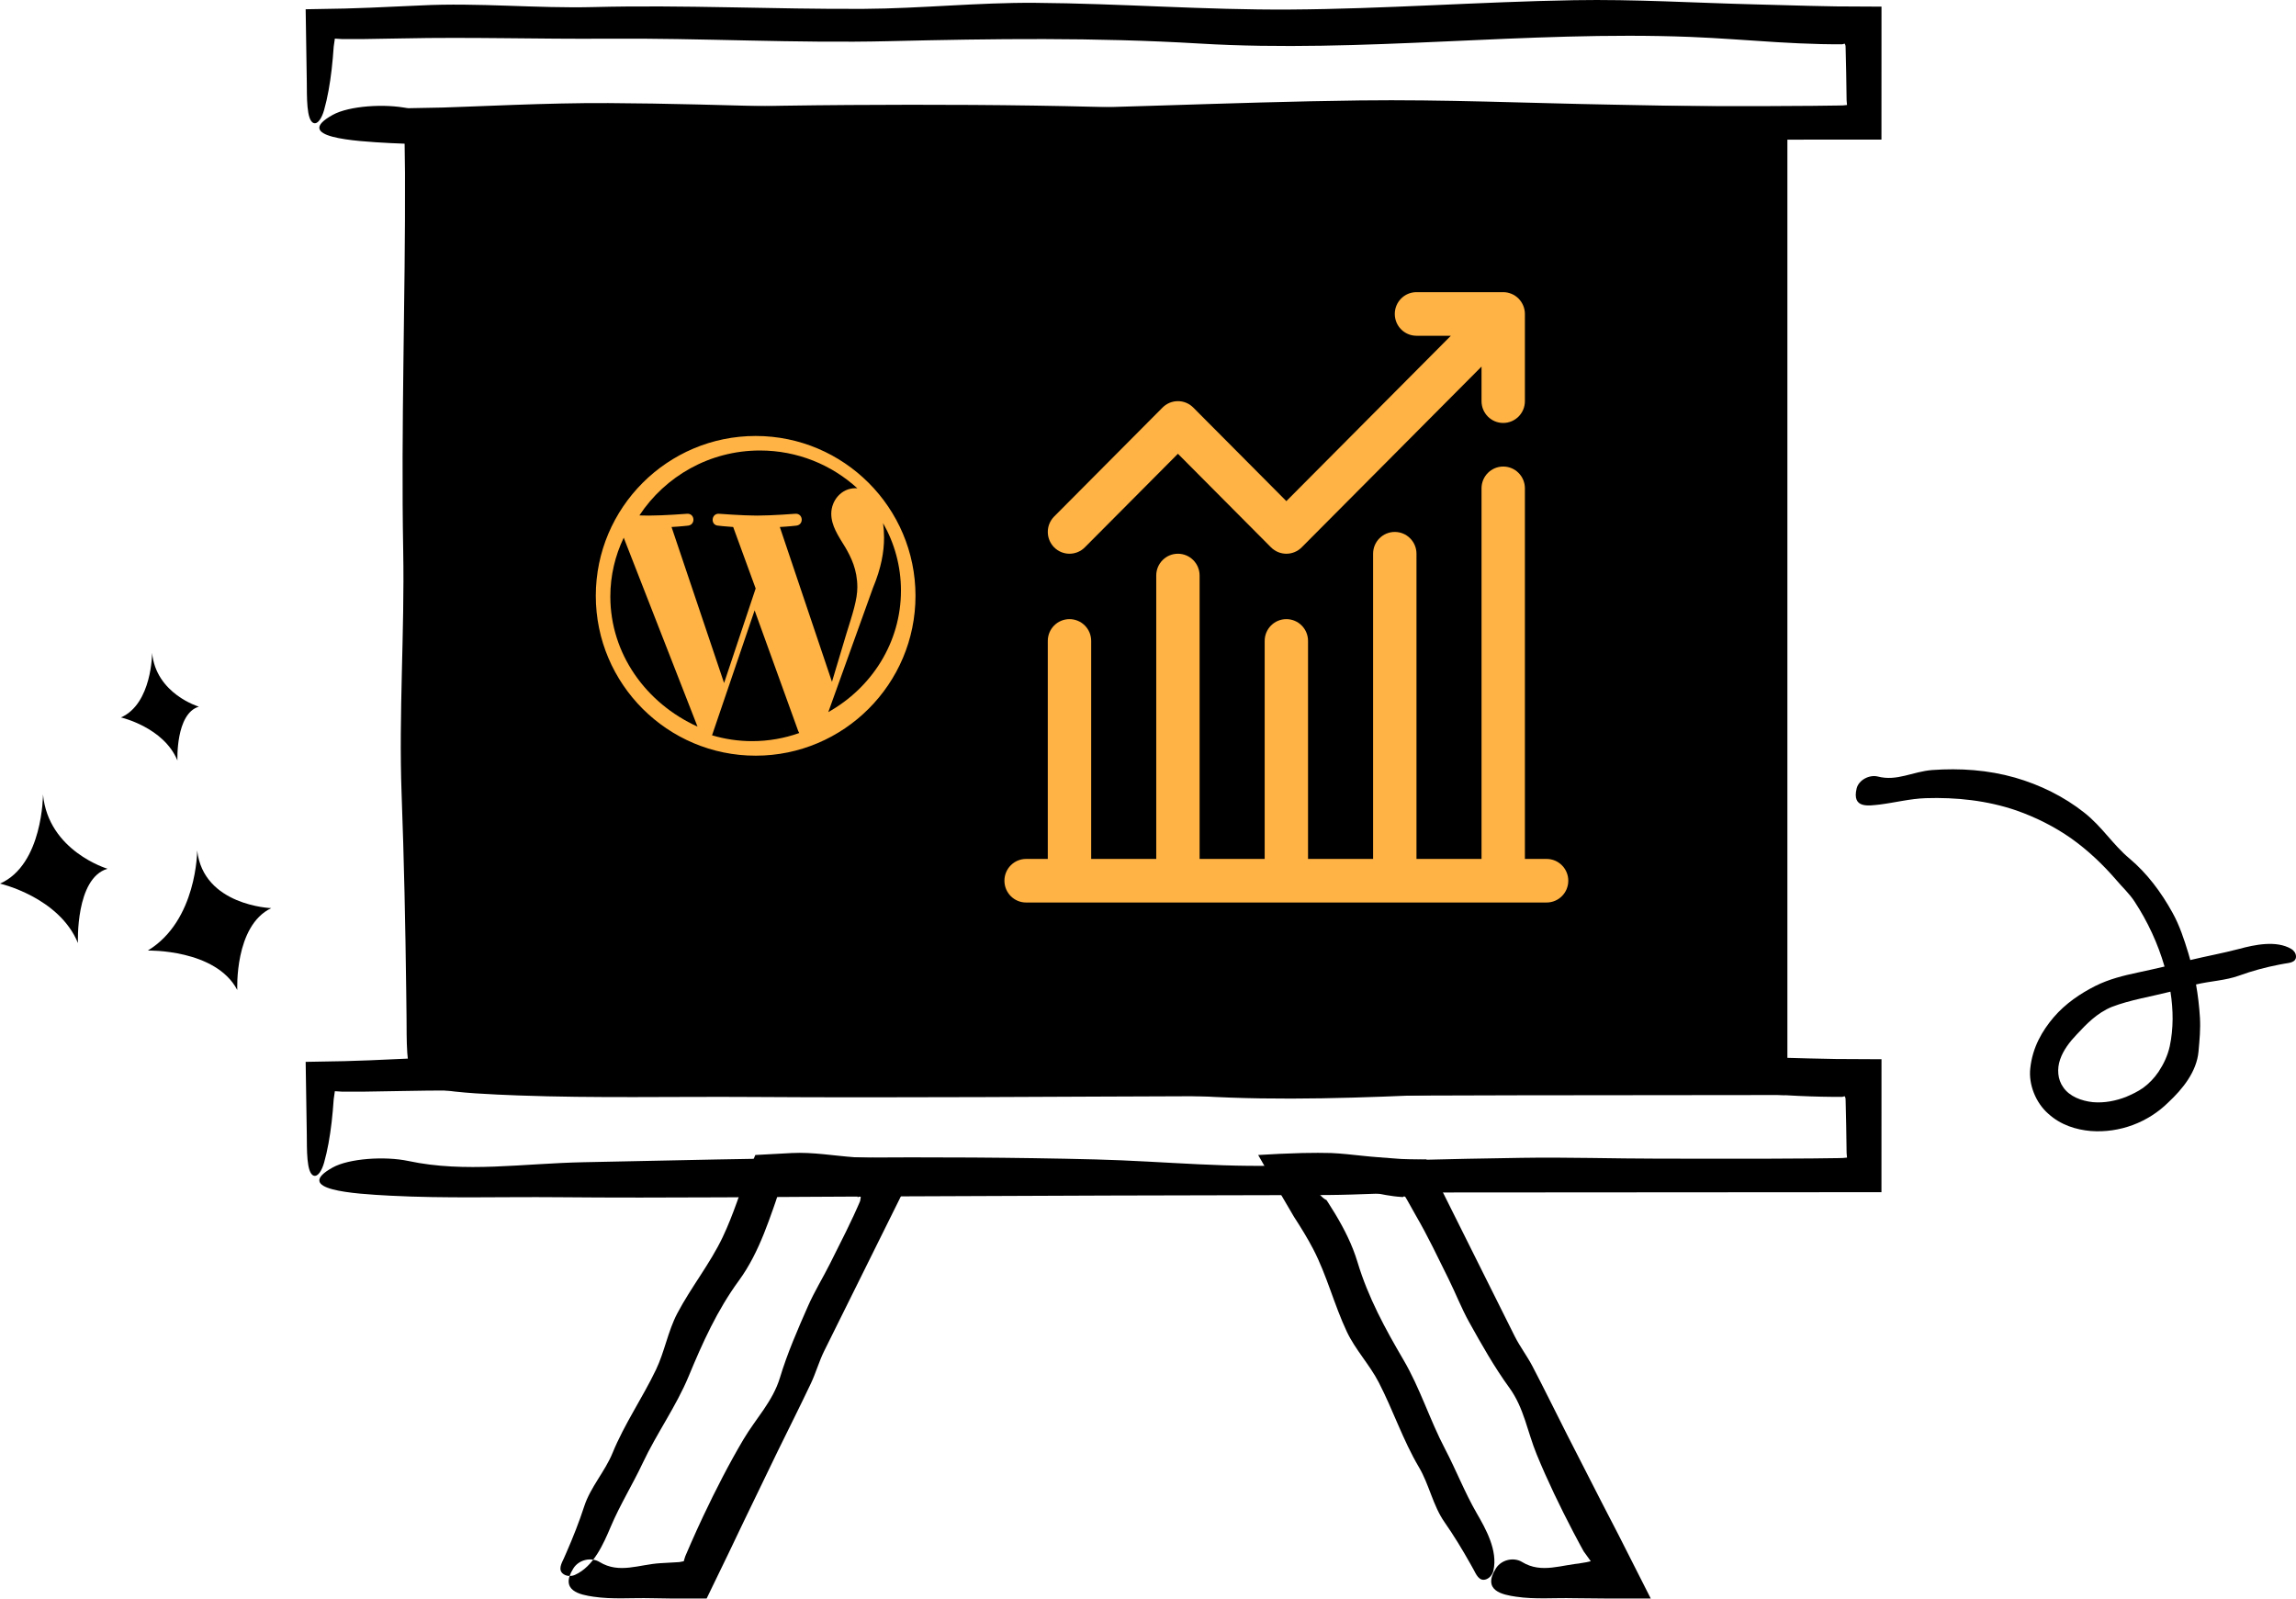
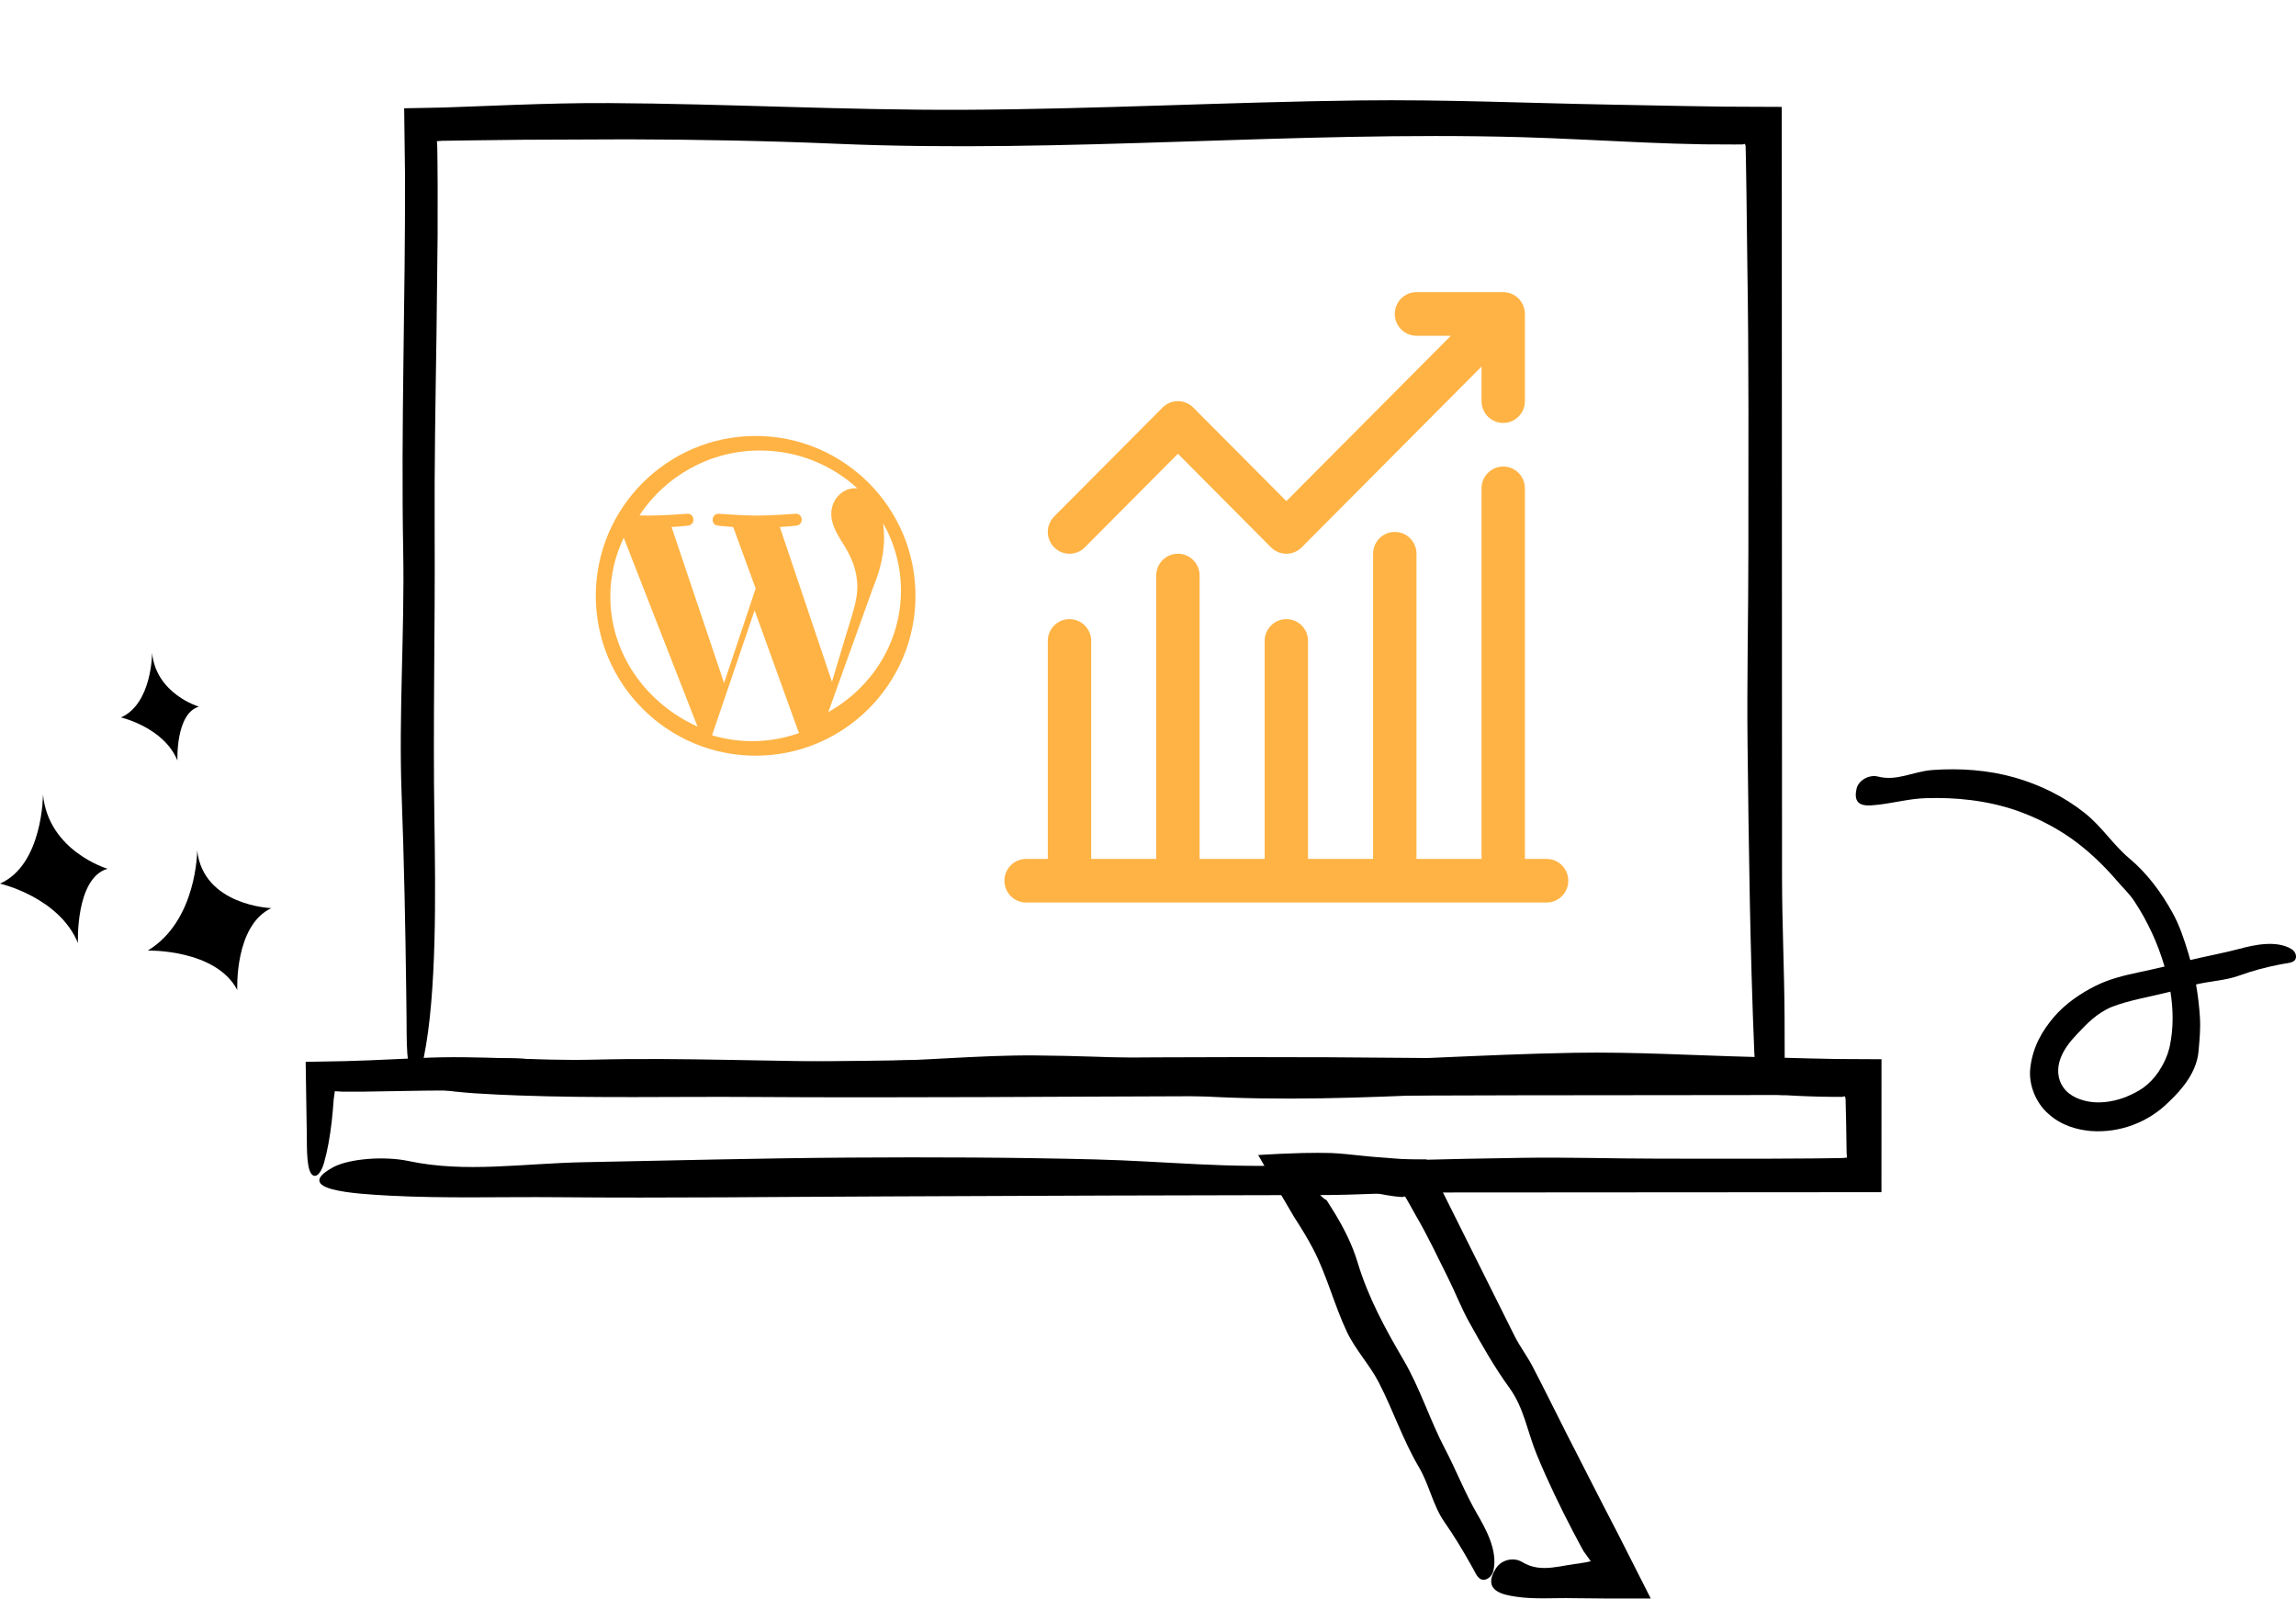
<svg xmlns="http://www.w3.org/2000/svg" width="158px" height="110px" viewBox="0 0 158 110">
  <title>WP-Growth</title>
  <g id="99R-WordPress-Development-Page" stroke="none" stroke-width="1" fill="none" fill-rule="evenodd">
    <g id="99Robots-website-WordPress-Development-Page" transform="translate(-781, -29103)">
      <g id="Group-80" transform="translate(-44, 27893)">
        <g id="WP-Growth" transform="translate(825, 1210)">
-           <polygon id="Fill-1" fill="#000000" points="29 74 123 74 123 9 29 9" />
          <g id="Group-27">
            <path d="M27.955,68.259 C27.897,63.628 27.806,59.255 27.636,54.61 C27.435,49.129 27.848,43.432 27.747,37.919 C27.589,29.296 27.903,20.589 27.87,11.924 L27.813,7.451 L30.467,7.4 L32.096,7.341 L35.353,7.218 C37.523,7.142 39.692,7.081 41.857,7.093 C50.013,7.136 58.163,7.592 66.3,7.555 C75.4,7.513 84.47,7.024 93.579,6.911 C99.351,6.838 105.169,7.098 110.968,7.202 L116.107,7.299 L118.677,7.338 L122.195,7.354 L122.613,7.355 L122.631,60.402 C122.636,63.603 122.789,66.799 122.806,70.003 L122.821,75.351 L104.491,75.37 L83.364,75.43 C72.807,75.458 62.246,75.554 51.691,75.485 C46.36,75.45 40.949,75.577 35.662,75.38 C32.086,75.246 26.229,74.986 30.125,73.437 C31.686,72.816 35.118,72.649 37.381,72.993 C42.853,73.828 48.316,73.157 54.257,73.075 C62.721,72.959 71.183,72.799 79.651,72.759 C87.529,72.721 95.429,72.742 103.289,72.884 C106.399,72.941 109.398,73.083 112.395,73.191 C113.895,73.245 115.393,73.291 116.904,73.313 C118.343,73.335 120.249,73.335 120.777,73.296 C120.76,73.021 120.742,72.735 120.724,72.448 C120.432,65.481 120.341,58.313 120.259,51.238 C120.208,46.814 120.314,42.374 120.315,37.94 C120.316,31.381 120.351,24.81 120.244,18.268 C120.222,16.562 120.203,14.969 120.184,13.375 C120.171,12.579 120.157,11.781 120.146,10.969 L120.132,10.358 L120.124,10.062 L120.116,10.023 C120.106,9.973 120.093,9.93 120.079,9.902 L119.96,9.93 C119.937,9.933 119.946,9.936 119.899,9.938 L119.369,9.942 L117.258,9.932 C115.852,9.91 114.451,9.861 113.053,9.801 C110.257,9.681 107.476,9.517 104.705,9.439 C89.026,9 73.224,10.563 57.653,9.896 C52.785,9.688 47.995,9.601 43.214,9.588 C40.824,9.598 38.437,9.607 36.043,9.616 C34.847,9.63 33.649,9.644 32.448,9.659 L30.646,9.686 L30.42,9.689 L30.362,9.693 L30.26,9.7 L30.065,9.715 L30.082,9.94 L30.089,10.029 L30.094,10.316 L30.105,11.162 L30.117,12.856 L30.114,16.25 C30.087,18.513 30.061,20.781 30.037,23.05 C29.968,27.587 29.887,32.127 29.911,36.657 C29.947,43.212 29.792,49.856 29.893,56.396 C29.972,61.468 30.063,68.339 29.167,72.747 C29.01,73.513 28.745,74.102 28.469,74.004 C27.93,73.811 27.99,71.348 27.976,70.036 C27.97,69.439 27.962,68.846 27.955,68.259" id="Fill-2" fill="#000000" />
-             <path d="M38.98,106.829 C39.441,105.772 39.843,104.758 40.206,103.647 C40.632,102.337 41.633,101.256 42.153,99.983 C42.966,97.994 44.21,96.197 45.141,94.254 C45.733,93.017 45.967,91.601 46.6,90.391 C47.547,88.587 48.859,86.967 49.732,85.13 C50.102,84.351 50.414,83.544 50.709,82.727 L51.144,81.498 L51.255,81.186 L51.488,80.631 L51.978,79.478 L54.493,79.343 C55.93,79.27 57.377,79.53 58.82,79.634 L61.001,79.731 C61.723,79.762 62.422,79.784 63.149,79.785 L63.253,79.786 L56.71,92.979 C56.359,93.693 56.143,94.473 55.803,95.193 C55.056,96.774 54.264,98.333 53.498,99.904 L51.201,104.656 L50.121,106.915 L48.628,109.996 C46.355,110.004 45.876,110.001 44.819,109.976 C43.493,109.941 42.146,110.069 40.831,109.872 C39.941,109.738 38.484,109.477 39.454,107.928 C39.842,107.308 40.696,107.14 41.258,107.484 C42.62,108.319 43.979,107.648 45.457,107.566 L46.584,107.501 L46.725,107.493 L46.784,107.484 L46.88,107.467 L47.053,107.433 C47.094,107.302 47.105,107.235 47.159,107.087 L47.565,106.149 C47.84,105.527 48.119,104.907 48.411,104.292 C49.254,102.513 50.152,100.757 51.153,99.062 C52.012,97.609 53.17,96.451 53.671,94.806 C54.182,93.117 54.893,91.486 55.604,89.873 C56.047,88.866 56.633,87.924 57.125,86.939 L58.218,84.751 L58.745,83.648 L58.997,83.091 L59.12,82.811 L59.179,82.671 C59.2,82.622 59.189,82.639 59.194,82.619 C59.21,82.461 59.29,82.316 59.153,82.333 C58.937,82.43 59.059,82.353 58.964,82.233 C58.954,82.217 58.942,82.202 58.926,82.186 C58.894,82.17 58.938,82.154 58.817,82.136 L58.298,82.036 C57.952,81.97 57.607,81.909 57.262,81.871 C56.529,81.789 55.797,81.777 55.063,81.807 C54.695,81.823 54.329,81.849 53.96,81.882 L53.829,81.895 L53.779,81.907 L53.683,81.937 C53.624,81.957 53.571,81.977 53.528,81.999 C53.507,82.121 53.498,82.228 53.499,82.313 C53.437,82.526 53.308,82.875 53.215,83.15 C53.01,83.733 52.8,84.312 52.572,84.882 C52.115,86.02 51.578,87.117 50.853,88.111 C49.347,90.17 48.35,92.39 47.391,94.702 C46.53,96.779 45.187,98.638 44.228,100.676 C43.535,102.15 42.66,103.558 42.027,105.059 C41.535,106.224 40.857,107.794 39.566,108.371 C39.343,108.472 39.039,108.483 38.804,108.337 C38.343,108.052 38.669,107.531 38.802,107.234 L38.98,106.829 Z" id="Fill-4" fill="#000000" />
            <path d="M101.191,107.622 C100.626,106.618 100.061,105.685 99.395,104.729 C98.607,103.599 98.347,102.146 97.646,100.964 C96.551,99.116 95.867,97.038 94.879,95.125 C94.25,93.907 93.262,92.869 92.68,91.632 C91.811,89.788 91.31,87.762 90.372,85.959 C89.973,85.193 89.518,84.458 89.045,83.73 C88.321,82.497 87.464,81.041 86.582,79.479 C87.522,79.419 88.547,79.37 89.62,79.342 L90.69,79.33 C91.017,79.33 91.509,79.335 91.605,79.342 C91.966,79.358 92.325,79.387 92.687,79.422 C93.408,79.491 94.131,79.582 94.852,79.633 L96.131,79.731 L96.451,79.753 L96.968,79.769 L98.06,79.785 L98.164,79.786 L104.237,91.954 C104.595,92.665 105.086,93.307 105.455,94.012 C106.265,95.562 107.032,97.133 107.823,98.691 L110.226,103.391 L111.399,105.659 L113.597,109.997 L110.788,109.999 L108.304,109.976 C106.978,109.941 105.631,110.069 104.316,109.871 C103.426,109.738 101.969,109.477 102.938,107.928 C103.326,107.308 104.181,107.141 104.743,107.485 C105.423,107.901 106.103,107.942 106.799,107.868 C107.146,107.832 107.497,107.766 107.854,107.705 C108.032,107.676 108.212,107.648 108.393,107.62 L108.655,107.588 L108.768,107.567 C109.066,107.525 109.301,107.478 109.47,107.433 L109.06,106.861 L108.983,106.757 L108.741,106.316 L108.262,105.416 C107.352,103.67 106.492,101.894 105.744,100.072 C105.103,98.51 104.877,96.885 103.867,95.496 C102.83,94.069 101.958,92.52 101.101,90.981 C100.566,90.02 100.168,88.984 99.679,87.998 C98.954,86.538 98.258,85.059 97.438,83.652 C97.231,83.282 97.035,82.936 96.843,82.591 C96.803,82.523 96.722,82.373 96.717,82.376 C96.704,82.364 96.692,82.354 96.678,82.346 C96.653,82.332 96.625,82.323 96.597,82.333 C96.563,82.357 96.546,82.371 96.53,82.375 C96.524,82.377 96.518,82.377 96.511,82.376 C96.49,82.374 96.542,82.37 96.417,82.364 C96.067,82.343 95.719,82.293 95.371,82.233 C94.675,82.113 93.984,81.949 93.293,81.871 C92.928,81.83 92.561,81.806 92.195,81.797 C91.862,81.787 91.354,81.792 91.289,81.808 C90.974,81.838 90.726,81.911 90.641,81.999 C90.844,82.246 91.024,82.419 91.152,82.506 C91.184,82.529 91.213,82.546 91.241,82.558 L91.278,82.574 C91.296,82.59 91.355,82.689 91.391,82.743 L91.879,83.525 C92.51,84.576 93.061,85.666 93.416,86.845 C94.153,89.291 95.321,91.426 96.585,93.584 C97.722,95.523 98.396,97.717 99.443,99.711 C100.2,101.153 100.797,102.701 101.611,104.111 C102.244,105.204 103.085,106.692 102.77,108.076 C102.716,108.317 102.545,108.567 102.287,108.669 C101.783,108.869 101.564,108.294 101.406,108.008 L101.191,107.622 Z" id="Fill-6" fill="#000000" />
-             <path d="M21.092,4.352 C21.073,3.092 21.053,1.851 21.034,0.637 C21.931,0.621 22.825,0.605 23.716,0.588 L25.451,0.53 C26.609,0.479 27.773,0.427 28.961,0.374 C32.874,0.172 36.94,0.588 40.875,0.486 C47.03,0.328 53.244,0.643 59.428,0.61 C63.365,0.588 67.301,0.166 71.226,0.195 C77.077,0.238 82.923,0.694 88.76,0.656 C95.289,0.616 101.796,0.126 108.33,0.013 C112.471,-0.06 116.645,0.2 120.805,0.303 L124.492,0.402 L126.336,0.44 L129.177,0.455 L129.476,0.456 L129.473,9.605 L98.16,9.626 C95.876,9.63 93.594,9.785 91.307,9.801 L76.248,9.837 L61.091,9.896 C53.518,9.924 45.941,10.02 38.368,9.951 C34.546,9.917 30.663,10.044 26.871,9.847 C24.305,9.713 20.103,9.452 22.899,7.904 C24.018,7.283 26.48,7.116 28.103,7.459 C32.028,8.294 35.948,7.623 40.209,7.542 C46.282,7.426 52.353,7.265 58.428,7.225 C64.08,7.188 69.746,7.208 75.385,7.351 C80.221,7.473 84.683,7.996 89.552,7.71 C94.546,7.415 99.646,7.324 104.701,7.242 C107.858,7.191 111.028,7.297 114.192,7.298 L121.217,7.303 L124.727,7.283 L126.481,7.261 C126.873,7.256 126.825,7.251 126.907,7.245 L127.081,7.227 L127.103,7.223 L127.086,7.033 L127.079,6.948 L127.076,6.907 L127.072,6.73 C127.063,6.159 127.054,5.597 127.046,5.035 C127.032,4.473 127.021,3.91 127.008,3.338 L127.001,3.16 L126.994,3.131 L126.979,3.078 C126.968,3.045 126.956,3.019 126.942,3.003 C126.866,3.027 126.823,3.04 126.783,3.045 C126.375,3.05 125.8,3.045 125.318,3.034 C124.308,3.012 123.304,2.962 122.3,2.903 C120.294,2.782 118.3,2.618 116.312,2.54 C105.063,2.102 93.727,3.664 82.559,2.997 C75.334,2.566 68.348,2.662 61.18,2.833 C54.742,2.988 48.241,2.612 41.776,2.662 C37.096,2.697 32.355,2.541 27.688,2.643 C26.826,2.657 25.893,2.673 24.926,2.689 C24.464,2.688 23.995,2.688 23.523,2.687 C23.373,2.682 23.218,2.673 23.043,2.657 C23.016,2.843 22.99,3.027 22.964,3.208 C22.928,3.742 22.881,4.267 22.823,4.776 C22.705,5.792 22.538,6.742 22.303,7.572 C22.147,8.121 21.882,8.544 21.606,8.473 C21.067,8.336 21.127,6.568 21.112,5.626 C21.106,5.199 21.099,4.774 21.092,4.352" id="Fill-8" fill="#000000" />
            <path d="M21.092,76.784 C21.073,75.524 21.053,74.283 21.034,73.069 C21.931,73.052 22.825,73.036 23.716,73.02 L25.451,72.962 C26.609,72.911 27.773,72.859 28.961,72.805 C32.874,72.604 36.94,73.019 40.875,72.917 C47.03,72.76 53.244,73.074 59.428,73.041 C63.365,73.02 67.301,72.597 71.226,72.627 C77.077,72.67 82.923,73.125 88.76,73.088 C95.289,73.047 101.796,72.557 108.33,72.445 C112.471,72.372 116.645,72.631 120.805,72.735 L124.492,72.833 L126.336,72.872 L129.177,72.887 L129.476,72.888 L129.473,82.037 L98.16,82.058 C95.876,82.062 93.594,82.217 91.307,82.233 L76.248,82.268 L61.091,82.328 C53.518,82.356 45.941,82.452 38.368,82.383 C34.546,82.348 30.663,82.476 26.871,82.279 C24.305,82.145 20.103,81.884 22.899,80.335 C24.018,79.715 26.48,79.547 28.103,79.891 C32.028,80.726 35.948,80.055 40.209,79.974 C46.282,79.857 52.353,79.697 58.428,79.657 C64.08,79.62 69.746,79.64 75.385,79.783 C80.221,79.905 84.683,80.428 89.552,80.142 C94.546,79.847 99.646,79.756 104.701,79.674 C107.858,79.623 111.028,79.729 114.192,79.73 L121.217,79.735 L124.727,79.715 L126.481,79.693 C126.873,79.687 126.825,79.682 126.907,79.676 L127.081,79.659 L127.103,79.655 L127.086,79.465 L127.079,79.38 L127.076,79.339 L127.072,79.162 C127.063,78.591 127.054,78.029 127.046,77.466 C127.032,76.904 127.021,76.342 127.008,75.769 L127.001,75.592 L126.994,75.563 L126.979,75.509 C126.968,75.477 126.956,75.451 126.942,75.435 C126.866,75.459 126.823,75.472 126.783,75.476 C126.375,75.481 125.8,75.477 125.318,75.465 C124.308,75.444 123.304,75.394 122.3,75.335 C120.294,75.214 118.3,75.05 116.312,74.972 C105.063,74.534 93.727,76.096 82.559,75.429 C75.334,74.998 68.348,75.093 61.18,75.265 C54.742,75.419 48.241,75.044 41.776,75.093 C37.096,75.129 32.355,74.973 27.688,75.075 C26.826,75.089 25.893,75.104 24.926,75.121 C24.464,75.12 23.995,75.12 23.523,75.119 C23.373,75.114 23.218,75.104 23.043,75.088 C23.016,75.274 22.99,75.459 22.964,75.64 C22.928,76.174 22.881,76.699 22.823,77.208 C22.705,78.224 22.538,79.174 22.303,80.003 C22.147,80.553 21.882,80.975 21.606,80.905 C21.067,80.767 21.127,79 21.112,78.058 C21.106,77.63 21.099,77.206 21.092,76.784" id="Fill-10" fill="#000000" />
            <path d="M74.652,37.665 L81.059,31.225 L87.465,37.665 C87.757,37.957 88.139,38.104 88.521,38.104 C88.903,38.104 89.284,37.957 89.576,37.665 L101.952,25.225 L101.952,27.604 C101.952,28.433 102.619,29.104 103.444,29.104 C104.27,29.104 104.937,28.433 104.937,27.604 L104.937,21.604 C104.937,21.408 104.898,21.215 104.822,21.032 C104.671,20.664 104.38,20.371 104.014,20.219 C103.832,20.143 103.639,20.104 103.444,20.104 L97.475,20.104 C96.65,20.104 95.983,20.775 95.983,21.604 C95.983,22.433 96.65,23.104 97.475,23.104 L99.842,23.104 L88.521,34.483 L82.114,28.043 C81.531,27.458 80.587,27.458 80.003,28.043 L72.542,35.543 C71.959,36.13 71.959,37.078 72.542,37.665 C73.125,38.25 74.069,38.25 74.652,37.665" id="Fill-12" fill="#FFB344" />
            <path d="M70.612,62.104 L106.429,62.104 C107.255,62.104 107.922,61.434 107.922,60.604 C107.922,59.775 107.255,59.105 106.429,59.105 L104.937,59.105 L104.937,33.604 C104.937,32.775 104.27,32.104 103.445,32.104 C102.619,32.104 101.952,32.775 101.952,33.604 L101.952,59.105 L97.476,59.105 L97.476,38.104 C97.476,37.275 96.808,36.604 95.983,36.604 C95.158,36.604 94.49,37.275 94.49,38.104 L94.49,59.105 L90.013,59.105 L90.013,44.104 C90.013,43.275 89.346,42.604 88.521,42.604 C87.696,42.604 87.029,43.275 87.029,44.104 L87.029,59.105 L82.551,59.105 L82.551,39.604 C82.551,38.775 81.884,38.104 81.059,38.104 C80.234,38.104 79.567,38.775 79.567,39.604 L79.567,59.105 L75.09,59.105 L75.09,44.104 C75.09,43.275 74.422,42.604 73.597,42.604 C72.772,42.604 72.104,43.275 72.104,44.104 L72.104,59.105 L70.612,59.105 C69.788,59.105 69.12,59.775 69.12,60.604 C69.12,61.434 69.788,62.104 70.612,62.104" id="Fill-14" fill="#FFB344" />
-             <path d="M58.179,37.678 C58.557,38.338 58.998,39.186 58.998,40.411 C58.998,41.259 58.671,42.244 58.242,43.615 L57.252,46.918 L53.664,36.264 C54.261,36.233 54.8,36.17 54.8,36.17 C55.335,36.107 55.272,35.322 54.737,35.353 C54.737,35.353 53.129,35.479 52.09,35.479 C51.115,35.479 49.476,35.353 49.476,35.353 C48.94,35.322 48.877,36.138 49.413,36.17 C49.413,36.17 49.919,36.233 50.454,36.264 L52.001,40.495 L49.828,47 L46.212,36.264 C46.81,36.233 47.349,36.17 47.349,36.17 C47.883,36.107 47.82,35.322 47.285,35.353 C47.285,35.353 45.677,35.479 44.639,35.479 C44.453,35.479 44.233,35.475 44,35.467 C45.775,32.777 48.827,31 52.295,31 C54.88,31 57.233,31.987 59,33.602 C58.957,33.599 58.915,33.594 58.871,33.594 C57.896,33.594 57.204,34.442 57.204,35.353 C57.204,36.17 57.676,36.861 58.179,37.678 L58.179,37.678 Z M60.071,40.459 C60.645,39.079 60.836,37.975 60.836,36.995 C60.836,36.638 60.812,36.308 60.769,36 C61.554,37.377 62,38.958 62,40.64 C62,44.208 59.99,47.323 57,49 L60.071,40.459 Z M51.758,51 C50.8,51 49.875,50.858 49,50.598 L51.929,42 L54.93,50.305 C54.95,50.354 54.974,50.398 55,50.441 C53.985,50.802 52.895,51 51.758,51 L51.758,51 Z M42,41.048 C42,39.606 42.331,38.237 42.922,37 L48,50 C44.449,48.388 42,44.985 42,41.048 L42,41.048 Z M41,41 C41,47.065 45.935,52 52,52 C58.065,52 63,47.065 63,41 C63,34.934 58.065,30 52,30 C45.935,30 41,34.934 41,41 L41,41 Z" id="Fill-1" fill="#FFB344" />
+             <path d="M58.179,37.678 C58.557,38.338 58.998,39.186 58.998,40.411 C58.998,41.259 58.671,42.244 58.242,43.615 L57.252,46.918 L53.664,36.264 C54.261,36.233 54.8,36.17 54.8,36.17 C55.335,36.107 55.272,35.322 54.737,35.353 C54.737,35.353 53.129,35.479 52.09,35.479 C51.115,35.479 49.476,35.353 49.476,35.353 C48.94,35.322 48.877,36.138 49.413,36.17 C49.413,36.17 49.919,36.233 50.454,36.264 L52.001,40.495 L49.828,47 L46.212,36.264 C46.81,36.233 47.349,36.17 47.349,36.17 C47.883,36.107 47.82,35.322 47.285,35.353 C47.285,35.353 45.677,35.479 44.639,35.479 C44.453,35.479 44.233,35.475 44,35.467 C45.775,32.777 48.827,31 52.295,31 C54.88,31 57.233,31.987 59,33.602 C58.957,33.599 58.915,33.594 58.871,33.594 C57.896,33.594 57.204,34.442 57.204,35.353 C57.204,36.17 57.676,36.861 58.179,37.678 L58.179,37.678 Z M60.071,40.459 C60.645,39.079 60.836,37.975 60.836,36.995 C60.836,36.638 60.812,36.308 60.769,36 C61.554,37.377 62,38.958 62,40.64 C62,44.208 59.99,47.323 57,49 L60.071,40.459 Z M51.758,51 C50.8,51 49.875,50.858 49,50.598 L51.929,42 L54.93,50.305 C54.95,50.354 54.974,50.398 55,50.441 C53.985,50.802 52.895,51 51.758,51 L51.758,51 Z M42,41.048 C42,39.606 42.331,38.237 42.922,37 L48,50 C44.449,48.388 42,44.985 42,41.048 L42,41.048 Z M41,41 C41,47.065 45.935,52 52,52 C58.065,52 63,47.065 63,41 C63,34.934 58.065,30 52,30 C45.935,30 41,34.934 41,41 Z" id="Fill-1" fill="#FFB344" />
            <g id="Group-20" transform="translate(127.705, 52.937)">
-               <polygon id="Clip-19" points="0 0 30.295 0 30.295 24.909 0 24.909" />
              <path d="M21.61,19.046 C21.469,19.697 21.182,20.294 20.838,20.812 C20.542,21.252 20.18,21.625 19.776,21.921 C19.404,22.182 19.021,22.362 18.594,22.545 C17.918,22.807 17.119,22.978 16.316,22.905 C15.536,22.823 14.71,22.516 14.282,21.887 C13.885,21.343 13.84,20.605 14.064,19.964 C14.286,19.316 14.728,18.746 15.216,18.237 C15.84,17.569 16.595,16.76 17.645,16.34 C18.882,15.869 20.292,15.647 21.655,15.303 C21.857,16.564 21.865,17.843 21.61,19.046 M29.966,12.358 C28.934,11.755 27.444,12.072 26.384,12.359 C25.273,12.652 24.133,12.858 23.019,13.126 C22.974,12.972 22.937,12.815 22.889,12.663 C22.596,11.706 22.283,10.742 21.795,9.866 C21.022,8.463 20.044,7.154 18.841,6.145 C17.683,5.177 16.946,3.943 15.73,2.987 C14.33,1.876 12.676,1.066 10.957,0.572 C9.101,0.043 7.161,-0.086 5.27,0.05 C3.915,0.153 2.841,0.844 1.509,0.496 C0.948,0.358 0.215,0.722 0.062,1.309 C-0.29,2.748 0.932,2.495 1.636,2.427 C2.692,2.296 3.736,2.023 4.806,1.987 C6.91,1.918 9.045,2.145 11.052,2.833 C12.384,3.301 13.655,3.937 14.818,4.749 C15.967,5.565 17.001,6.544 17.928,7.618 C18.342,8.111 18.833,8.556 19.187,9.104 C20.09,10.48 20.791,11.992 21.249,13.573 C20.632,13.72 20.011,13.856 19.39,13.989 C18.436,14.193 17.439,14.433 16.494,14.905 C15.456,15.429 14.431,16.119 13.625,17.058 C12.836,17.984 12.163,19.123 12.009,20.576 C11.882,21.685 12.386,22.954 13.254,23.706 C14.109,24.485 15.172,24.802 16.167,24.89 C18.164,25.042 20.124,24.294 21.512,22.917 C22.483,22.012 23.463,20.816 23.587,19.414 C23.661,18.587 23.73,17.891 23.685,17.093 C23.638,16.323 23.549,15.558 23.415,14.806 C24.397,14.572 25.439,14.537 26.373,14.2 C27.3,13.865 28.192,13.626 29.147,13.44 L29.513,13.373 C29.785,13.322 30.302,13.312 30.295,12.878 C30.292,12.657 30.145,12.462 29.966,12.358" id="Fill-18" fill="#000000" />
            </g>
            <path d="M2.959,54.669 C2.959,54.669 2.959,59.501 0,60.803 C0,60.803 4.068,61.732 5.363,64.893 C5.363,64.893 5.178,60.431 7.397,59.781 C7.397,59.781 3.328,58.573 2.959,54.669" id="Fill-21" fill="#000000" />
            <path d="M10.467,44.922 C10.467,44.922 10.467,48.426 8.322,49.369 C8.322,49.369 11.271,50.043 12.21,52.334 C12.21,52.334 12.076,49.1 13.686,48.628 C13.686,48.628 10.735,47.752 10.467,44.922" id="Fill-23" fill="#000000" />
            <path d="M13.569,58.518 C13.569,58.518 13.569,63.35 10.172,65.41 C10.172,65.41 14.843,65.296 16.329,68.124 C16.329,68.124 16.117,63.71 18.665,62.491 C18.665,62.491 13.993,62.325 13.569,58.518" id="Fill-25" fill="#000000" />
          </g>
        </g>
      </g>
    </g>
  </g>
</svg>